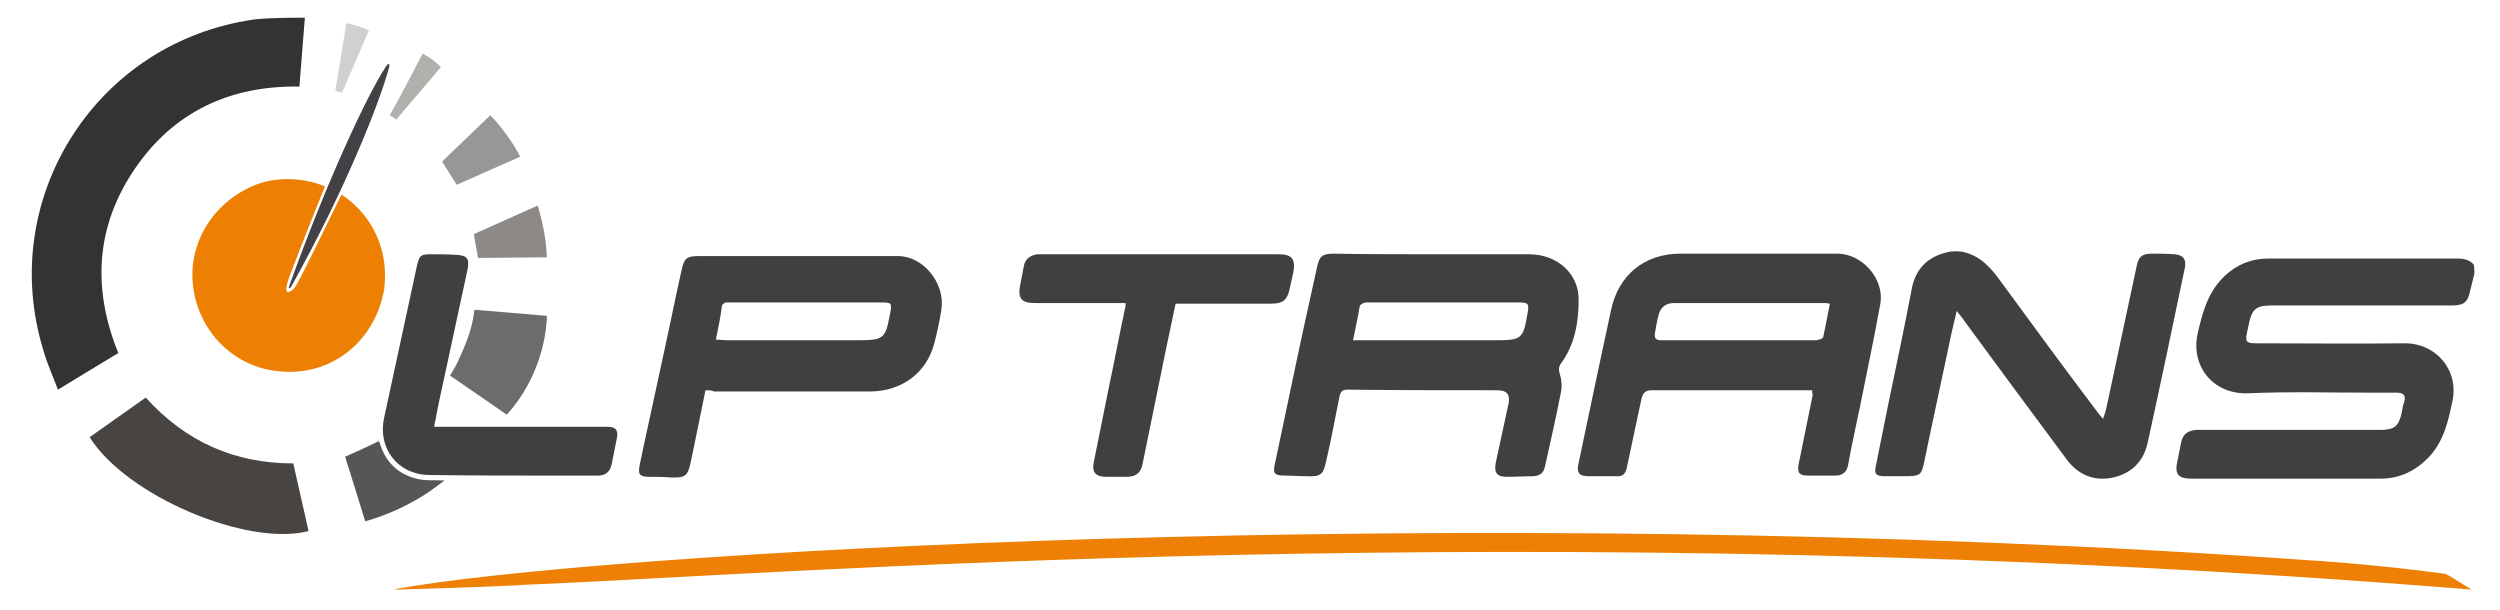
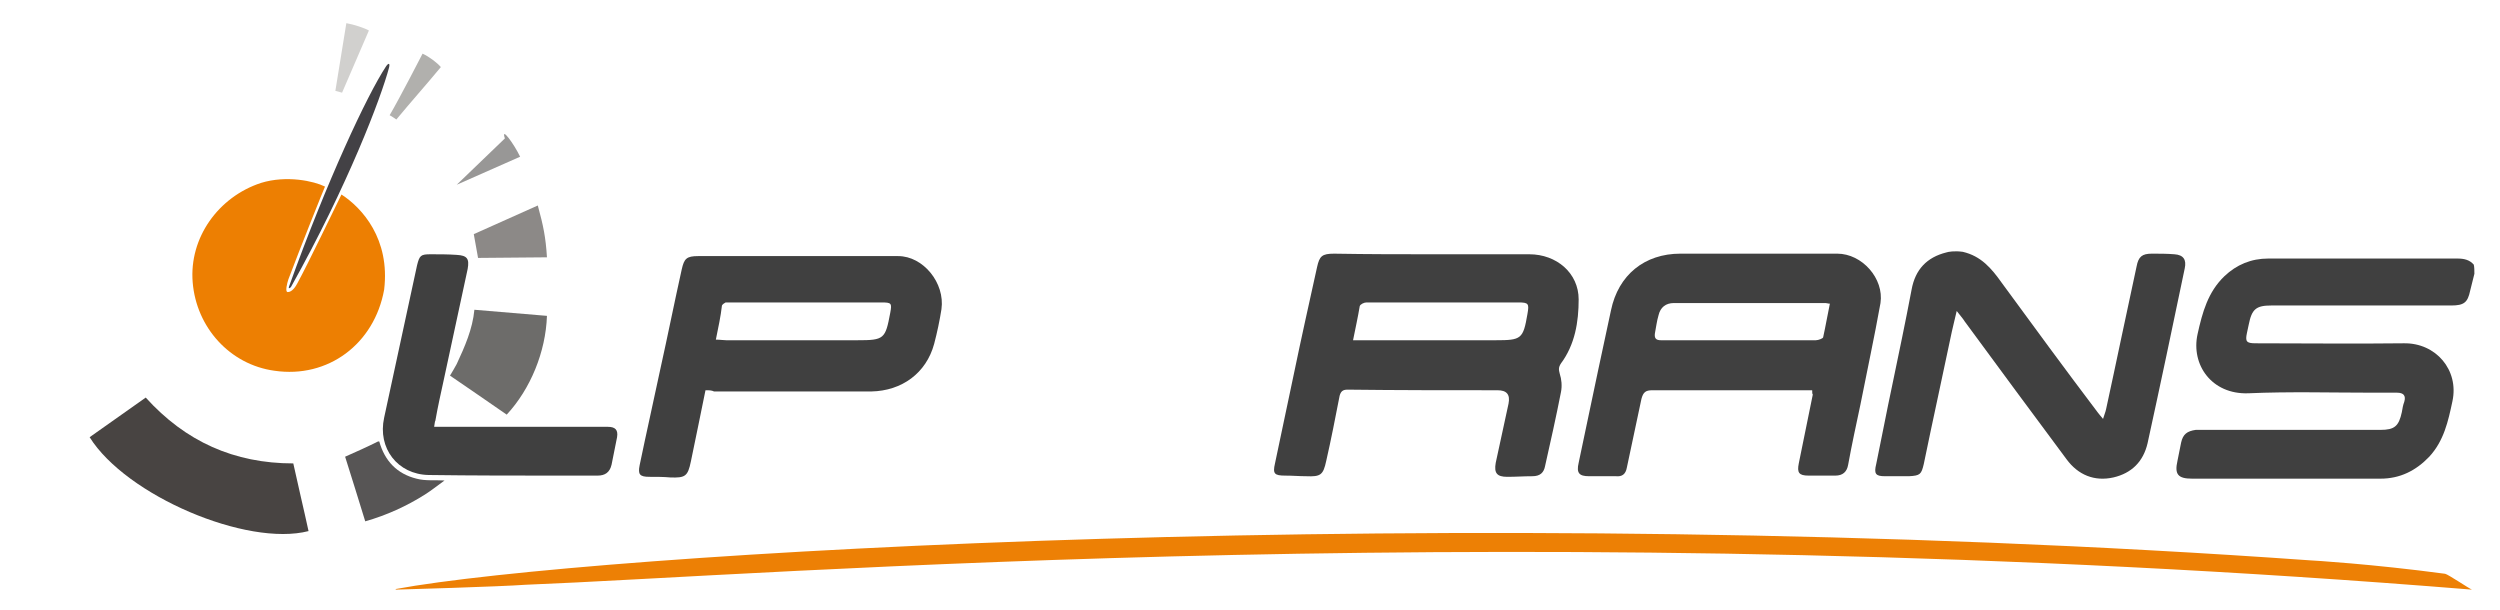
<svg xmlns="http://www.w3.org/2000/svg" version="1.1" id="LOGO_LP_TRANS" x="0px" y="0px" viewBox="0 0 410 100" style="enable-background:new 0 0 410 100;" xml:space="preserve">
  <style type="text/css">
	.st0{fill:#D1D0CE;}
	.st1{fill:#B1B0AD;}
	.st2{fill:#989796;}
	.st3{fill:#8C8987;}
	.st4{fill:#6D6C6A;}
	.st5{fill:#575555;}
	.st6{fill:#484442;}
	.st7{fill:#333333;}
	.st8{fill:#434145;}
	.st9{fill:#ED7F02;}
	.st10{fill:#ED8005;}
	.st11{fill:#404040;}
</style>
  <g id="Cercle_exterieur_1_">
    <path class="st0" d="M56.1,15.2l-1.1-0.3l1.8-11.1c1.2,0.2,3,0.8,3.7,1.2L56.1,15.2z" />
    <path class="st1" d="M72.3,11c-2.4,2.9-4.9,5.7-7.3,8.6c-0.3-0.2-0.7-0.5-1.1-0.7c1.7-2.9,5.4-10.1,5.4-10.1   C70.4,9.3,71.7,10.3,72.3,11z" />
-     <path class="st2" d="M85.3,25.7c-3.4,1.5-7,3.1-10.4,4.6c-0.8-1.3-1.6-2.5-2.4-3.8c2.7-2.6,5.3-5.1,7.9-7.6   C82.1,20.6,84.3,23.6,85.3,25.7z" />
+     <path class="st2" d="M85.3,25.7c-3.4,1.5-7,3.1-10.4,4.6c2.7-2.6,5.3-5.1,7.9-7.6   C82.1,20.6,84.3,23.6,85.3,25.7z" />
    <path class="st3" d="M89.7,42.2l-11.3,0.1l-0.7-3.9l10.5-4.7C89.1,37,89.5,38.9,89.7,42.2z" />
    <path class="st4" d="M77.8,50.8l11.9,1c-0.2,5.9-2.7,12-6.6,16.2c-3.2-2.2-6.2-4.3-9.3-6.4c0.4-0.7,0.8-1.3,1.1-1.9   C76.2,56.9,77.5,54,77.8,50.8z" />
    <path class="st5" d="M62,72.4c0.1,0,0.2,0,0.2,0c0.9,3.2,2.9,5.3,6.1,6.1c1.5,0.4,3,0.2,4.6,0.3c-1.1,0.8-2.1,1.6-3.2,2.3   c-3,1.9-6.3,3.4-9.8,4.4c-1.1-3.6-2.2-7.1-3.3-10.6C58.4,74.1,60.2,73.3,62,72.4z" />
    <path class="st6" d="M14.7,71.7c3.1-2.2,6.1-4.3,9.2-6.5C30.4,72.4,38.4,76,48.1,76c0.8,3.7,1.7,7.4,2.5,11.1   C40.5,89.7,20.7,81.3,14.7,71.7z" />
-     <path class="st7" d="M49.1,14.2c-11.3-0.2-20.6,4.1-27,13.5c-6.4,9.4-7,19.6-2.7,30.2c-3.2,1.9-6.4,3.9-9.9,6   c-0.8-2.2-1.8-4.3-2.4-6.5C-0.4,33,15.2,7.7,40.4,3.4c0.9-0.2,2.7-0.5,9.6-0.5L49.1,14.2z" />
  </g>
  <g>
    <path class="st8" d="M63.8,11.1c-1.3,4.9-6.7,19.2-16.1,36c-0.3,0.2-0.4,0.3-0.3-0.1c6.2-17.3,12.8-31.4,15.9-36.1   C63.7,10.3,64,10.3,63.8,11.1z" />
  </g>
  <g>
    <path class="st9" d="M53.3,30.6c-0.2,0.4-4.2,10.4-6,15.2c-0.2,0.6-0.6,2.1-0.1,2.1c0.7,0,1.3-0.9,1.6-1.5   c1.7-3.1,6.3-12.7,7.2-14.5c3.4,2.2,8,7.3,7,15.6c-1.6,8.9-9.2,14.6-18,13.3c-7.3-1-12.8-7.1-13.4-14.5C31,39,35.8,32.3,42.8,30   C47,28.7,51.5,29.7,53.3,30.6z" />
  </g>
  <g id="Trait">
    <path class="st10" d="M86.2,95.9c-4,0.3-20.9,0.8-21.3,0.8c0,0,0-0.1,0-0.1c30.7-5.7,173.5-14.7,314-4.7c0.2,0,10.2,0.6,22.1,2.2   c0.5,0.1,3.9,2.4,4.4,2.6C250.7,84.1,125,94.4,86.2,95.9z" />
  </g>
  <g id="LP_TRANS_1_">
    <path class="st11" d="M405.8,44.9c-0.2,0.9-0.5,1.9-0.7,2.8c-0.4,1.9-1,2.4-3.1,2.4c-9.8,0-19.7,0-29.5,0c-2.5,0-3.2,0.6-3.7,3.1   c-0.1,0.5-0.2,0.9-0.3,1.4c-0.3,1.4-0.1,1.7,1.4,1.7c8.1,0,16.2,0.1,24.3,0c5.3-0.1,9.1,4.4,8,9.5c-0.7,3.3-1.4,6.5-3.8,9.1   c-2.2,2.3-4.8,3.6-8,3.6c-10.3,0-20.6,0-30.9,0c-2.3,0-2.9-0.7-2.4-2.9c0.2-1,0.4-2,0.6-3c0.3-1.4,1-1.9,2.4-2.1c0.5,0,1,0,1.6,0   c9.6,0,19.1,0,28.7,0c2.3,0,3-0.6,3.5-2.9c0.1-0.6,0.2-1.2,0.4-1.7c0.3-1-0.1-1.5-1.2-1.5c-1.3,0-2.6,0-4,0   c-6.8,0-13.6-0.2-20.4,0.1c-6,0.2-9.4-4.7-8.3-9.7c0.8-3.6,1.7-6.9,4.4-9.5c2-1.9,4.4-2.9,7.2-2.9c10.3,0,20.7,0,31,0   c1.1,0,2,0.2,2.7,1C405.8,43.8,405.8,44.4,405.8,44.9z" />
    <path class="st11" d="M321.9,41.3c3,0.7,4.7,2.7,6.4,5.1c5.2,7.1,10.4,14.2,15.7,21.2c0.2,0.3,0.5,0.6,0.9,1.1   c0.2-0.7,0.4-1.1,0.5-1.6c1.7-7.8,3.3-15.6,5-23.4c0.3-1.6,0.9-2.1,2.5-2.1c1.2,0,2.5,0,3.7,0.1c1.5,0.1,2,0.9,1.7,2.3   c-2,9.6-4,19.1-6.1,28.7c-0.7,3-2.6,4.9-5.6,5.6c-3.1,0.7-5.8-0.4-7.7-3c-5.6-7.5-11.1-15-16.7-22.6c-0.3-0.5-0.7-0.9-1.3-1.7   c-0.3,1.4-0.6,2.4-0.8,3.4c-1.5,7.2-3.1,14.4-4.6,21.7c-0.4,1.7-0.6,1.9-2.4,2c-1.3,0-2.6,0-4,0c-1.5,0-1.8-0.4-1.4-2   c0.9-4.3,1.7-8.6,2.6-12.8c1.1-5.3,2.2-10.5,3.2-15.8c0.6-3.3,2.5-5.3,5.7-6.1C319.5,41.3,320.5,41.1,321.9,41.3z" />
    <path class="st11" d="M235.1,41.7c5.2,0,10.5,0,15.7,0c4.5,0,8.1,3.1,8.1,7.4c0,3.7-0.6,7.4-2.9,10.5c-0.4,0.6-0.4,1-0.2,1.7   c0.3,0.9,0.4,2,0.2,3c-0.8,4.1-1.7,8.1-2.6,12.1c-0.2,1.1-0.8,1.7-2.1,1.7c-1.4,0-2.7,0.1-4.1,0.1c-1.7,0-2.2-0.6-1.9-2.3   c0.7-3.2,1.4-6.4,2.1-9.7c0.3-1.5-0.3-2.2-1.8-2.2c-8.2,0-16.4,0-24.6-0.1c-0.8,0-1.1,0.3-1.3,1c-0.7,3.6-1.4,7.2-2.2,10.7   c-0.5,2.3-0.9,2.6-3.3,2.5c-1.1,0-2.2-0.1-3.4-0.1c-1.8,0-2.1-0.3-1.7-2c1-4.9,2.1-9.8,3.1-14.7c1.2-5.8,2.5-11.6,3.8-17.5   c0.4-1.8,0.8-2.2,2.8-2.2C224.4,41.7,229.8,41.7,235.1,41.7z M221.9,55.8c0.7,0,1.2,0,1.6,0c7.3,0,14.5,0,21.8,0   c4.2,0,4.5-0.2,5.2-4.3c0.3-1.7,0.2-1.9-1.5-1.9c-6,0-12,0-18,0c-2.3,0-4.6,0-6.9,0c-0.4,0-1,0.3-1.1,0.6   C222.7,52,222.3,53.8,221.9,55.8z" />
    <path class="st11" d="M297.2,64c-0.5,0-0.9,0-1.3,0c-8.3,0-16.6,0-24.9,0c-1.1,0-1.5,0.3-1.8,1.4c-0.8,3.8-1.6,7.5-2.4,11.3   c-0.2,1.1-0.8,1.5-1.8,1.4c-1.5,0-3,0-4.4,0c-1.6,0-2.1-0.5-1.7-2.2c1.1-5.1,2.1-10.1,3.2-15.2c0.7-3.3,1.4-6.5,2.1-9.8   c1.2-5.8,5.5-9.3,11.4-9.3c8.6,0,17.1,0,25.7,0c4.1,0,7.7,4.1,7.1,8.1c-1,5.6-2.2,11.1-3.3,16.7c-0.7,3.3-1.4,6.5-2,9.8   c-0.2,1.2-0.9,1.8-2.1,1.8c-1.5,0-3,0-4.4,0c-1.6,0-1.9-0.5-1.6-2c0.8-3.8,1.5-7.5,2.3-11.3C297.2,64.6,297.2,64.4,297.2,64z    M300.1,49.8c-0.3,0-0.5-0.1-0.7-0.1c-8.3,0-16.6,0-24.9,0c-1.3,0-2.2,0.7-2.5,2c-0.3,1-0.4,2-0.6,3c-0.1,0.8,0.2,1.1,1,1.1   c0.8,0,1.6,0,2.4,0c7.7,0,15.3,0,23,0c0.4,0,1.2-0.3,1.2-0.5C299.4,53.5,299.7,51.7,300.1,49.8z" />
    <path class="st11" d="M115.7,64c-0.8,4-1.6,7.8-2.4,11.7c-0.5,2.4-0.9,2.7-3.4,2.6c-1.1-0.1-2.2-0.1-3.4-0.1   c-1.6,0-1.9-0.4-1.6-1.9c1.1-5.3,2.3-10.6,3.4-15.8c1.2-5.4,2.3-10.9,3.5-16.3c0.4-1.8,0.8-2.2,2.7-2.2c10.9,0,21.9,0,32.8,0   c4.1,0,7.7,4.4,7.1,8.7c-0.3,1.9-0.7,3.8-1.2,5.7c-1.3,4.8-5.3,7.7-10.3,7.8c-8.6,0-17.2,0-25.8,0C116.7,64,116.3,64,115.7,64z    M117.4,55.7c0.7,0,1.2,0.1,1.7,0.1c7.2,0,14.4,0,21.5,0c4.4,0,4.6-0.2,5.4-4.5c0.3-1.6,0.2-1.7-1.5-1.7c-8.2,0-16.4,0-24.7,0   c-0.3,0-0.6,0-0.8,0c-0.2,0.1-0.5,0.3-0.6,0.5C118.2,51.9,117.8,53.7,117.4,55.7z" />
-     <path class="st11" d="M184.6,49.7c-0.9,0-1.7,0-2.6,0c-4.1,0-8.2,0-12.3,0c-2.2,0-2.8-0.8-2.4-2.9c0.2-1.1,0.4-2.1,0.6-3.1   c0.2-1.2,1-1.8,2.2-2c0.4,0,0.8,0,1.2,0c12.8,0,25.6,0,38.4,0c2.2,0,2.8,0.8,2.4,3c-0.2,0.9-0.4,1.8-0.6,2.7   c-0.4,1.8-1.1,2.4-3,2.4c-4.7,0-9.4,0-14.1,0c-0.5,0-1,0-1.6,0c-0.5,2.4-1,4.8-1.5,7.1c-1.3,6.4-2.6,12.8-3.9,19.1   c-0.3,1.6-1.1,2.2-2.7,2.2c-1.1,0-2.2,0-3.2,0c-1.8,0-2.5-0.7-2.1-2.5c0.8-4.1,1.7-8.3,2.5-12.4c0.9-4.2,1.7-8.5,2.6-12.7   C184.6,50.3,184.6,50,184.6,49.7z" />
    <path class="st11" d="M71.2,70c0.6,0,1,0,1.5,0c9,0,18,0,27,0c1.2,0,1.7,0.5,1.5,1.7c-0.3,1.5-0.6,3-0.9,4.5   c-0.3,1.3-1.1,1.8-2.3,1.8c-2,0-3.9,0-5.9,0c-7.3,0-14.5,0-21.8-0.1c-5.1-0.1-8.4-4.4-7.3-9.4c1.8-8.3,3.6-16.7,5.4-25   c0.4-1.6,0.6-1.8,2.2-1.8c1.4,0,2.9,0,4.3,0.1c1.7,0.1,2.1,0.6,1.8,2.3c-1.3,6-2.6,12-3.9,18.1c-0.5,2.3-1,4.5-1.4,6.8   C71.3,69.1,71.3,69.5,71.2,70z" />
  </g>
</svg>